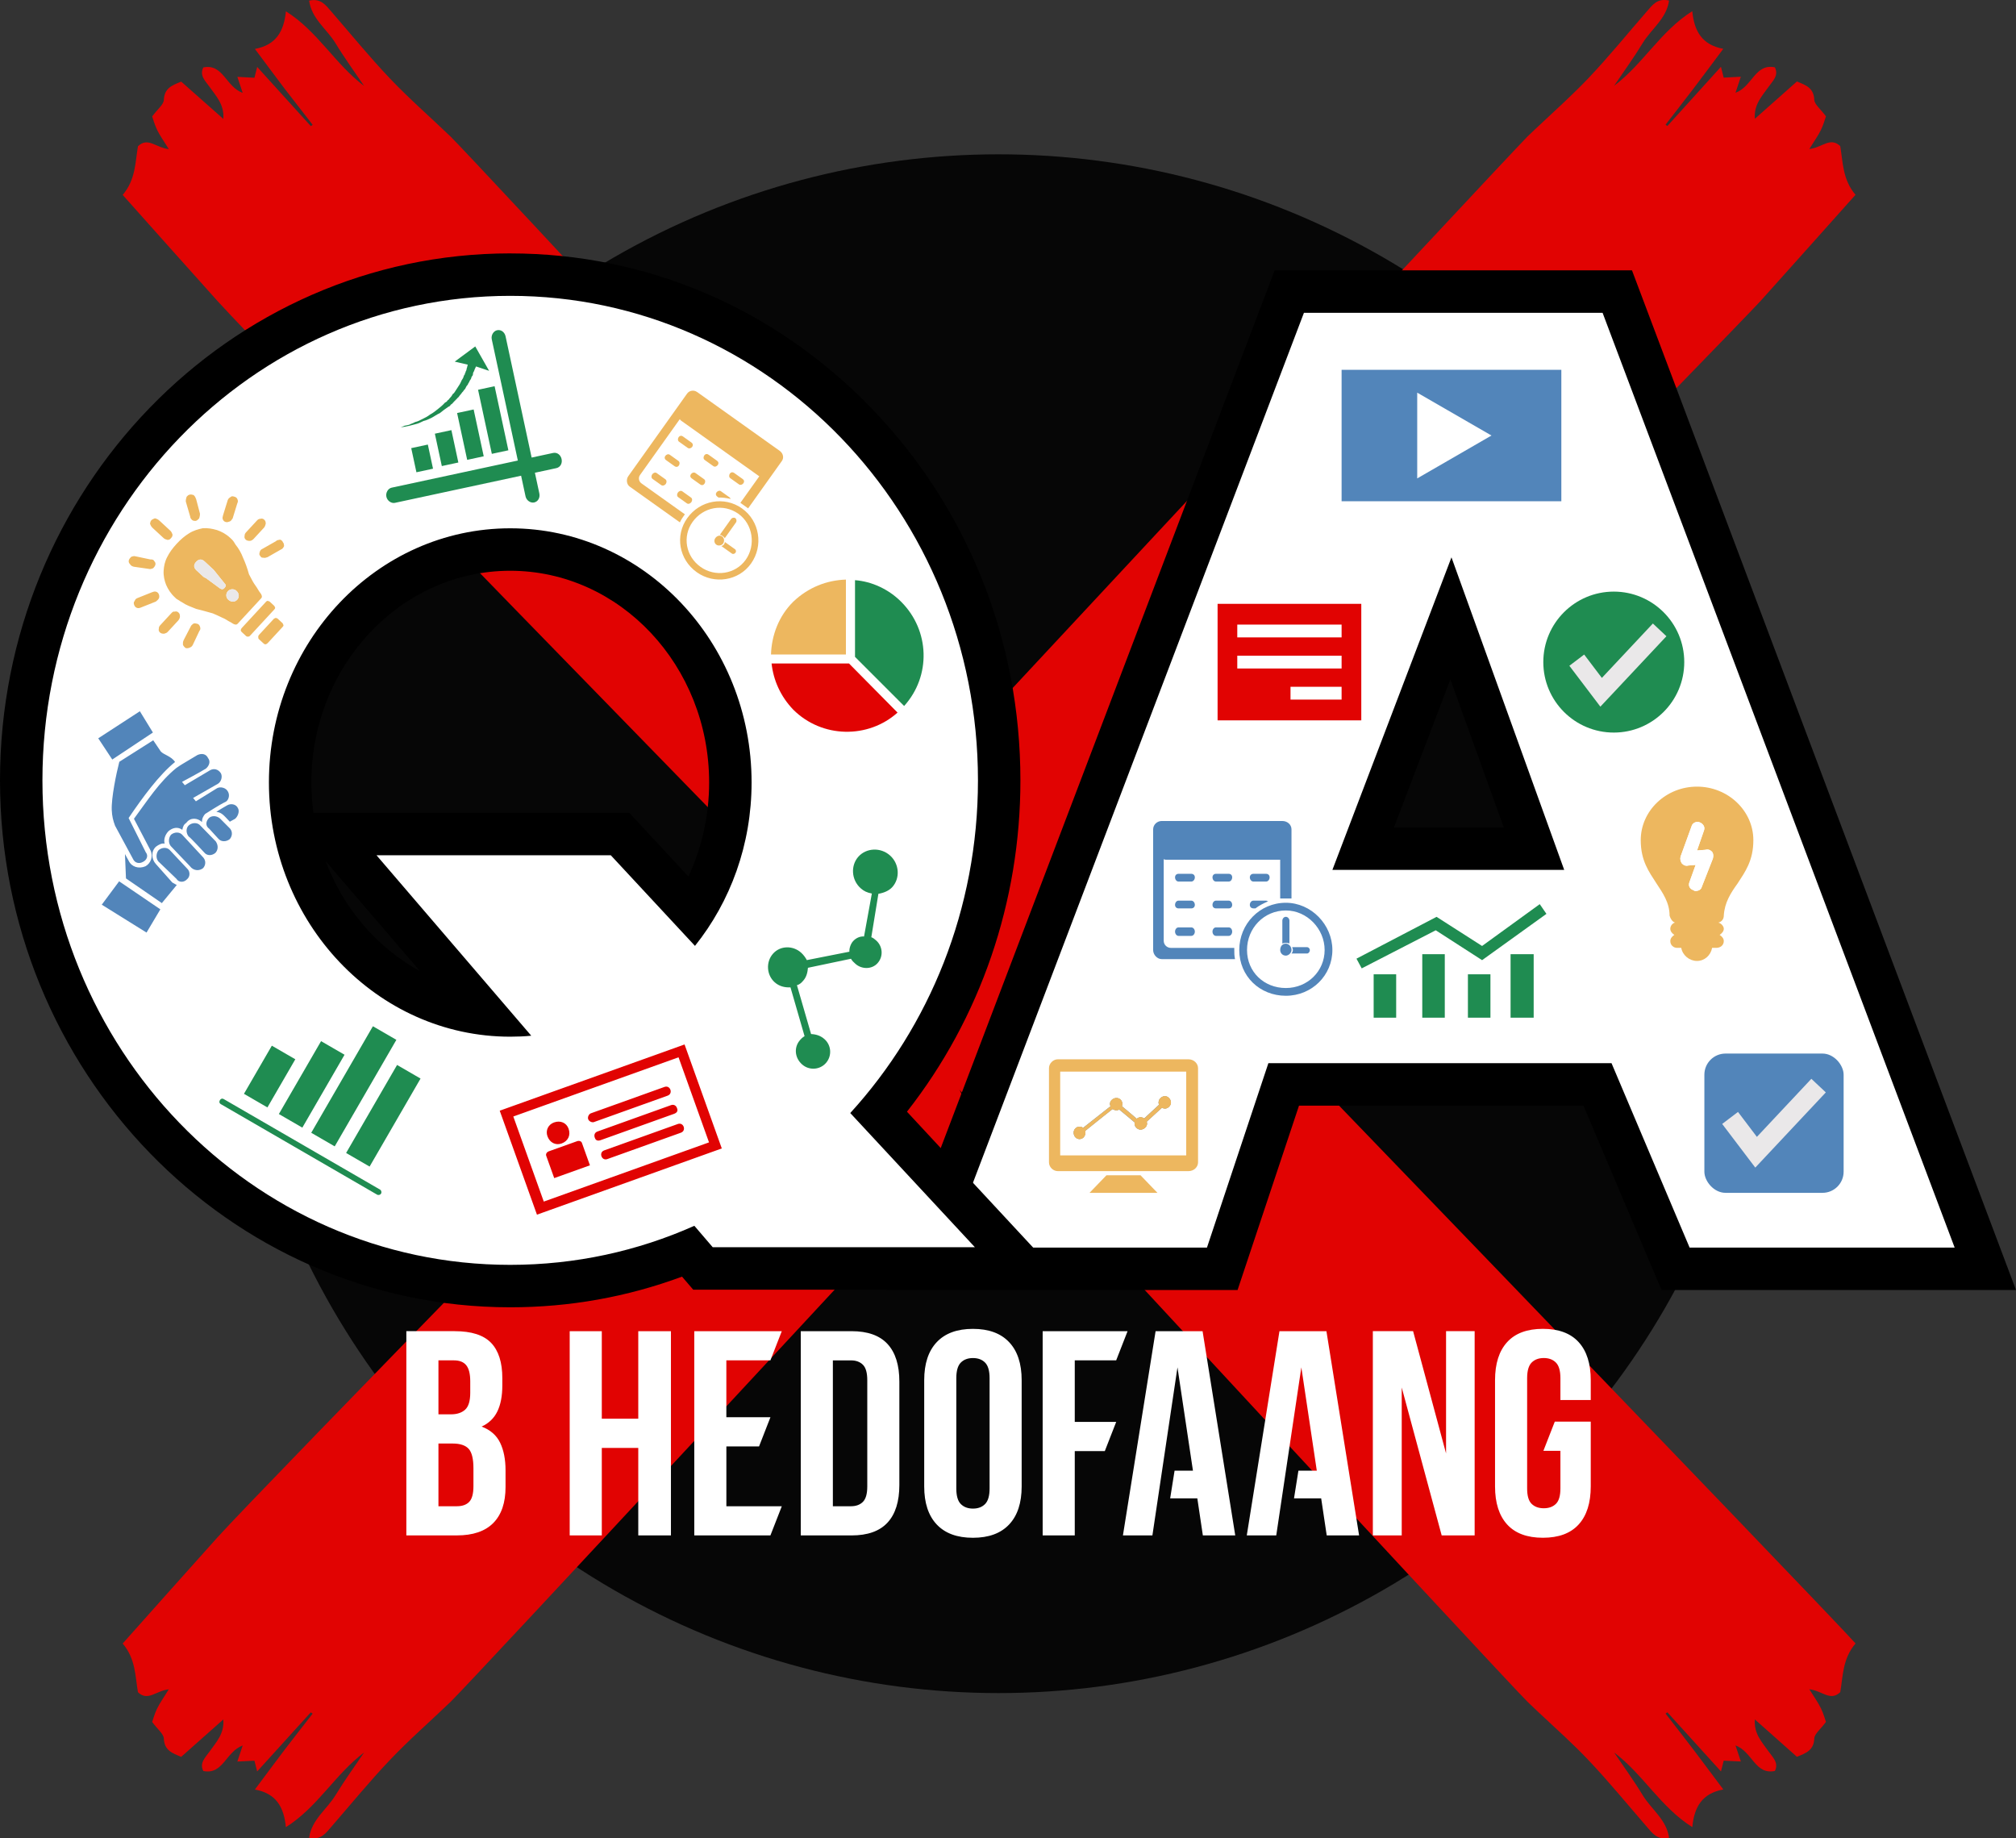
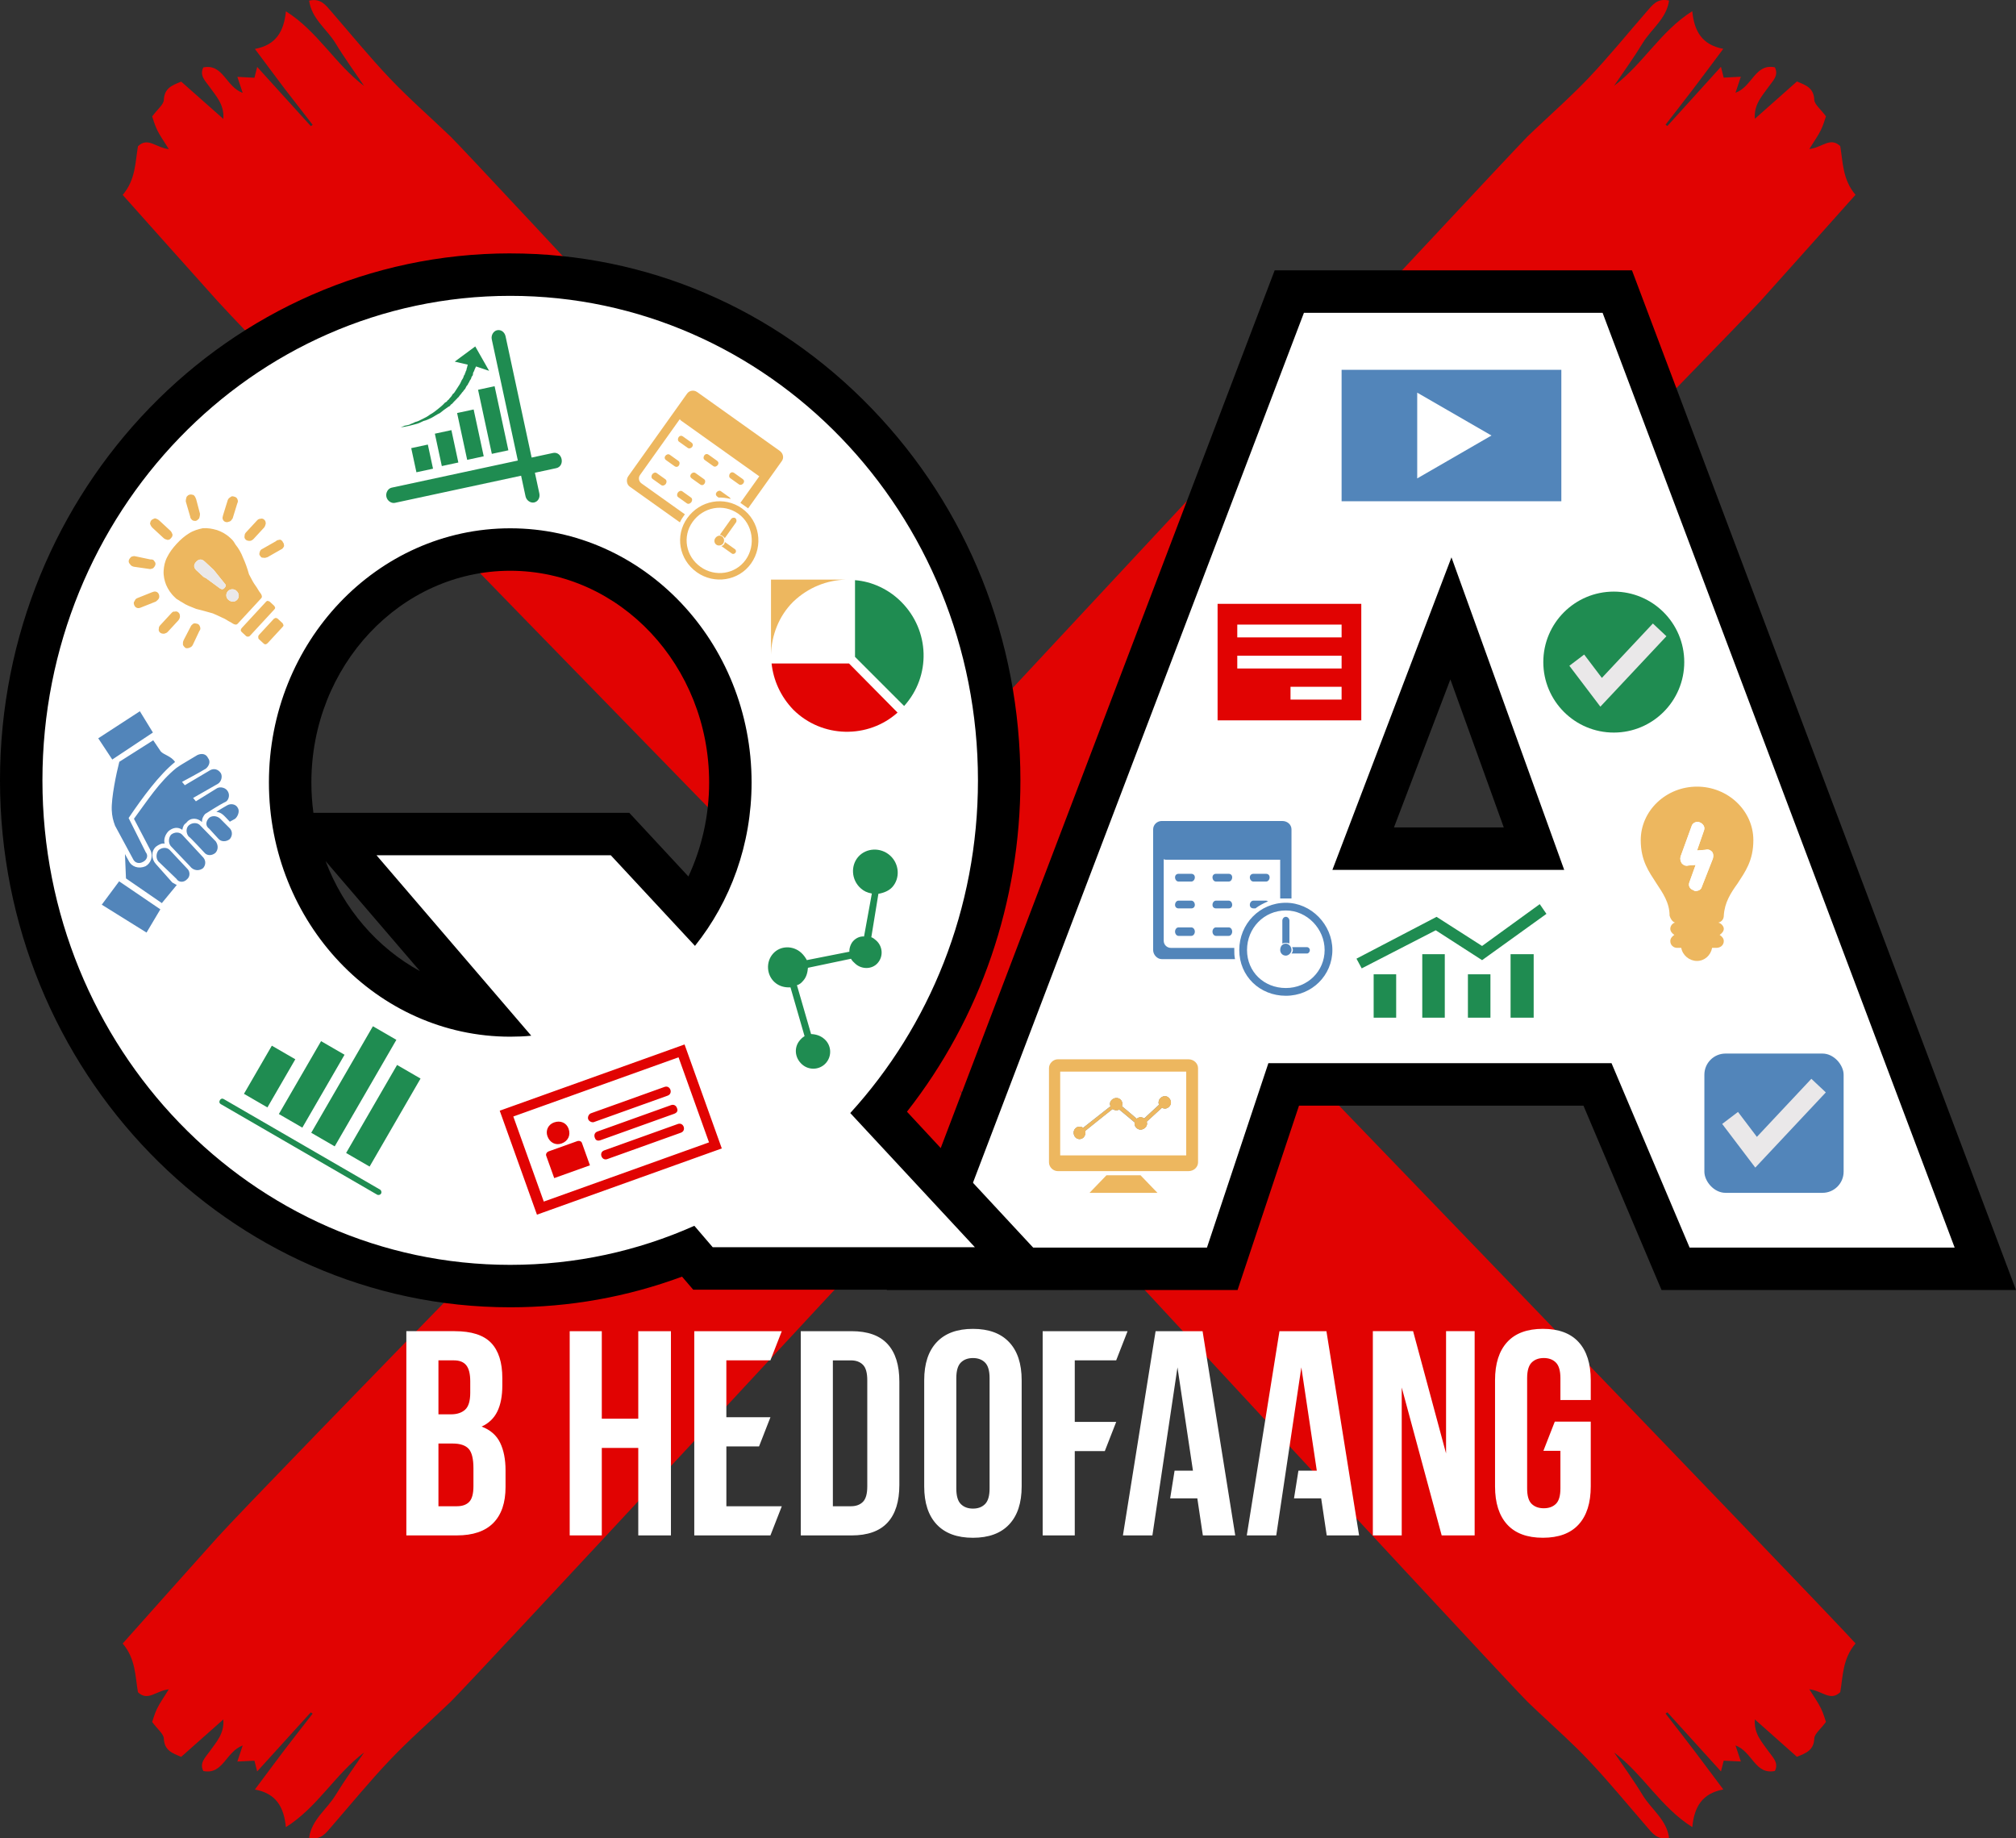
<svg xmlns="http://www.w3.org/2000/svg" viewBox="0 0 889.92 811.42">
  <rect x="0" y="0" width="889.92" height="811.42" fill="#333333" stroke="none" />
-   <circle cx="440.79" cy="407.7" r="339.59" fill="#060606" />
  <path fill="#e10302" d="M429.92 308.49c-39.05 41.92-70.14 75.33-80.13 86.04-7.08-7.26-234.3-240-253.79-261.68-13.94-15.52-27.82-31.1-41.84-46.82 5.76-6.74 5.53-14.48 6.74-21.48 4.41-4.23 7.95.69 13.62 1.27-2.25-3.66-3.92-5.93-5.15-8.47-1.15-2.36-1.84-4.98-2.19-5.96 2.42-3.28 5.07-5.24 5.15-7.31.23-5.3 3.8-6.45 7.66-8.06 6.08 5.38 12.06 10.68 18.6 16.47.49-6.31-3.2-10.05-6.08-14.14-1.84-2.62-4.55-4.95-2.76-8.58 8.75-1.81 9.93 8.55 17.39 11.23-.95-2.79-1.53-4.55-2.36-7.08 2.51.14 4.87.26 7.54.4.23-.92.58-2.22 1.21-4.78 8.29 9.16 15.98 17.62 23.67 26.12.26-.2.55-.4.81-.58-4.12-5.3-8.26-10.6-12.35-15.92-4.23-5.59-8.41-11.23-13.13-17.56 9.42-1.76 12.81-7.83 13.68-16.61 13.97 8.75 21.74 23.35 34.52 32.94-4.23-6.28-8.7-12.38-12.61-18.83-3.8-6.25-10.54-10.77-11.66-18.8 5.15-1.24 7.37 2.04 9.85 4.87 8.58 9.88 16.87 20.07 25.89 29.54 8.47 8.9 17.77 16.99 26.63 25.51 8.96 8.61 206.43 221.69 231.1 248.29Zm.52 193.9c-22.2 23.93-222.58 240.15-231.62 248.84-8.87 8.52-18.17 16.61-26.63 25.51-9.01 9.47-17.31 19.64-25.89 29.51-2.48 2.85-4.69 6.13-9.85 4.9 1.12-8.03 7.86-12.55 11.66-18.8 3.92-6.45 8.38-12.58 12.61-18.83-12.78 9.59-20.56 24.19-34.52 32.94-.86-8.81-4.26-14.89-13.68-16.61 4.72-6.33 8.9-11.98 13.13-17.56 4.09-5.36 8.24-10.63 12.35-15.92-.26-.2-.55-.37-.81-.58-7.69 8.49-15.38 16.96-23.67 26.09-.63-2.53-.98-3.83-1.21-4.75-2.68.14-5.04.26-7.54.37.83-2.51 1.41-4.26 2.36-7.08-7.46 2.71-8.64 13.07-17.39 11.26-1.79-3.63.92-5.96 2.76-8.58 2.88-4.09 6.57-7.83 6.08-14.17-6.54 5.79-12.53 11.11-18.6 16.5-3.86-1.61-7.43-2.76-7.66-8.09-.09-2.04-2.74-4.03-5.15-7.31.35-.95 1.04-3.57 2.19-5.93 1.24-2.53 2.91-4.84 5.15-8.47-5.67.58-9.21 5.5-13.62 1.27-1.21-7-.98-14.74-6.74-21.48 14.02-15.72 27.9-31.33 41.84-46.85 18.72-20.79 231.48-238.33 254.86-262.2 14.87 6.8 67.49 27.65 79.59 86.04Z" />
  <path fill="#e10302" d="M819.08 725.4c-5.76 6.74-5.53 14.48-6.74 21.48-4.43 4.23-7.98-.69-13.65-1.27 2.27 3.63 3.94 5.93 5.15 8.47 1.15 2.36 1.84 4.98 2.19 5.93-2.42 3.28-5.07 5.27-5.15 7.31-.23 5.33-3.77 6.48-7.66 8.09-6.08-5.38-12.06-10.71-18.57-16.5-.52 6.33 3.2 10.08 6.08 14.17 1.84 2.62 4.55 4.95 2.76 8.58-8.78 1.81-9.93-8.55-17.39-11.26.92 2.82 1.53 4.58 2.36 7.08-2.53-.12-4.87-.23-7.57-.37-.23.92-.55 2.22-1.21 4.75-8.26-9.13-15.95-17.59-23.64-26.09-.29.2-.55.37-.81.58 4.12 5.3 8.26 10.57 12.32 15.92 4.26 5.59 8.41 11.23 13.16 17.56-9.42 1.73-12.84 7.8-13.68 16.61-13.97-8.75-21.74-23.35-34.52-32.94 4.23 6.25 8.7 12.38 12.61 18.83 3.77 6.25 10.54 10.77 11.66 18.8-5.18 1.24-7.4-2.04-9.88-4.9-8.58-9.88-16.84-20.04-25.86-29.51-3.28-3.46-6.68-6.77-10.14-10.02v-.03l-.09-.06c-5.47-5.15-11.03-10.19-16.44-15.4C664.84 742 352.91 404.7 352.91 404.7S667.81 66.48 674.37 60.17c1.84-1.79 3.74-3.54 5.61-5.3 7.11-6.65 14.34-13.19 21.05-20.21 9.01-9.47 17.28-19.67 25.86-29.54 2.48-2.82 4.69-6.1 9.88-4.87-1.12 8.03-7.89 12.55-11.66 18.8-3.92 6.45-8.38 12.55-12.61 18.83 12.78-9.59 20.56-24.19 34.52-32.94.84 8.78 4.26 14.86 13.68 16.61-4.75 6.33-8.9 11.98-13.16 17.56-4.06 5.33-8.21 10.62-12.32 15.92.26.17.52.37.81.58 7.69-8.49 15.38-16.96 23.64-26.12.66 2.56.98 3.86 1.21 4.78 2.71-.14 5.04-.26 7.57-.4-.83 2.53-1.44 4.29-2.36 7.08 7.46-2.68 8.61-13.04 17.39-11.23 1.79 3.63-.92 5.96-2.76 8.58-2.88 4.09-6.59 7.83-6.08 14.14 6.51-5.79 12.5-11.09 18.57-16.47 3.89 1.61 7.43 2.76 7.66 8.06.09 2.07 2.74 4.03 5.15 7.31-.35.98-1.04 3.6-2.19 5.96-1.21 2.53-2.88 4.81-5.15 8.47 5.67-.58 9.21-5.5 13.65-1.27 1.21 7 .98 14.74 6.74 21.48-14.05 15.72-27.9 31.3-41.87 46.82-7.8 8.7-265.37 273-265.37 273s293.19 303.84 307.24 319.56Z" />
  <path fill="#fff" d="M200.75 587.55c7.38 0 12.73 1.72 16.03 5.15 3.3 3.44 4.96 8.63 4.96 15.58v3.22q0 6.96-2.19 11.46c-1.46 3.01-3.78 5.24-6.95 6.7 3.86 1.46 6.59 3.84 8.18 7.15 1.59 3.3 2.38 7.36 2.38 12.17v7.34c0 6.95-1.8 12.25-5.41 15.9s-8.97 5.47-16.1 5.47h-22.28v-90.15h21.38Zm-7.21 12.88v23.82h5.54c2.66 0 4.74-.69 6.25-2.06q2.25-2.055 2.25-7.47v-5.02q0-4.89-1.74-7.08c-1.16-1.46-2.98-2.19-5.47-2.19zm0 36.7v27.69h8.11c2.4 0 4.23-.64 5.47-1.93s1.87-3.6 1.87-6.95v-7.85c0-4.21-.71-7.08-2.12-8.63-1.42-1.54-3.76-2.32-7.02-2.32h-6.31Zm72.11 40.57h-14.17v-90.15h14.17v38.63h16.1v-38.63h14.42v90.15h-14.42v-38.63h-16.1zm54.99-52.16h19.45l-5.03 12.88h-14.42v26.4h24.47l-5.03 12.88h-33.61v-90.15h38.63l-5.03 12.88h-19.44v25.11Zm32.84-37.99h22.41q10.695 0 15.9 5.67c3.48 3.78 5.21 9.32 5.21 16.61v45.59c0 7.3-1.74 12.84-5.21 16.61q-5.22 5.67-15.9 5.67h-22.41zm14.17 12.88v64.39h7.98c2.23 0 3.99-.64 5.28-1.93s1.93-3.56 1.93-6.82v-46.88c0-3.26-.64-5.54-1.93-6.82-1.29-1.29-3.05-1.93-5.28-1.93h-7.98Zm40.32 8.76c0-7.3 1.85-12.9 5.54-16.8 3.69-3.91 9.01-5.86 15.97-5.86s12.28 1.95 15.97 5.86 5.54 9.51 5.54 16.8v46.88c0 7.3-1.85 12.9-5.54 16.81s-9.01 5.86-15.97 5.86-12.28-1.95-15.97-5.86-5.54-9.51-5.54-16.81zm14.17 47.78c0 3.26.66 5.56 2 6.89 1.33 1.33 3.11 2 5.35 2s4.01-.66 5.34-2c1.33-1.33 2-3.63 2-6.89v-48.68c0-3.26-.67-5.56-2-6.89s-3.11-1.99-5.34-1.99-4.02.66-5.35 1.99-2 3.63-2 6.89zm52.29-29.37h18.29l-5.03 12.88h-13.26v37.22h-14.17v-90.15h37.48l-5.03 12.88h-18.28zm56.42-40.05h-20.74l-14.42 90.15h13.01l11.07-74.18 6.83 45.59h-8.11l-1.95 12.23h11.99l2.44 16.36h14.3zm54.67 0h-20.73l-14.43 90.15h13.01l11.08-74.18 6.82 45.59h-8.11l-1.95 12.23h11.99l2.45 16.36h14.29zm33.24 24.86v65.29h-12.75v-90.15h17.77l14.55 53.96v-53.96h12.62v90.15H636.4zm67.57 15.06h15.87v28.59c0 7.3-1.78 12.9-5.34 16.81s-8.82 5.86-15.78 5.86-12.21-1.95-15.78-5.86c-3.56-3.91-5.35-9.51-5.35-16.81v-46.88c0-7.3 1.78-12.9 5.35-16.8 3.56-3.91 8.82-5.86 15.78-5.86s12.21 1.95 15.78 5.86q5.34 5.865 5.34 16.8v8.76h-13.39v-9.66c0-3.26-.67-5.56-2-6.89s-3.11-1.99-5.34-1.99-4.02.66-5.35 1.99-2 3.63-2 6.89v48.68c0 3.26.66 5.54 2 6.82 1.33 1.29 3.11 1.93 5.35 1.93s4.01-.64 5.34-1.93 2-3.56 2-6.82v-16.61h-7.51zm53.31-67.45-34.47-81.39H566.66l-27.11 81.39H405.02L569.14 128.7h144.79L876.4 560.02H739.66Zm-62.5-185.45-36.67-101.63-38.73 101.63h75.39Z" />
  <path d="m707.43 138.07 155.41 412.58h-117l-34.47-81.39H559.9l-27.11 81.39H418.6l156.99-412.58h131.85M588.16 383.94h102.32L640.72 246zm132.23-264.61H562.67l-4.59 12.07-156.99 412.58-9.66 25.4H546.3l4.27-12.81L573.42 488h125.56l29.63 69.96 4.84 11.43h156.48l-9.54-25.34-155.41-412.58-4.57-12.13ZM615.34 365.2l24.9-65.33 23.57 65.33z" />
  <path fill="#fff" d="M225.24 567.65c-119.03 0-215.87-100.12-215.87-223.2s96.84-223.24 215.87-223.24 215.83 100.15 215.83 223.24c0 54.24-18.8 105.98-53.12 146.64l63.89 68.78H310.32l-6.45-7.52c-24.99 10.15-51.4 15.3-78.63 15.3m0-325.1c-53.57 0-97.16 46.12-97.16 102.81 0 52.66 37.57 96.19 85.83 102.15l-68.08-79.37h127.88l32.13 34.59c10.74-16.85 16.56-36.85 16.56-57.37 0-56.69-43.59-102.81-97.16-102.81" />
  <path d="M225.24 130.58c114.03 0 206.46 95.75 206.46 213.87 0 56.84-21.42 108.51-56.37 146.82l55.02 59.23H314.62l-8.11-9.46c-24.95 11.12-52.4 17.24-81.28 17.24-114.03 0-206.5-95.75-206.5-213.83s92.48-213.87 206.51-213.87m0 326.99c3.15 0 6.21-.13 9.27-.43l-68.3-79.64h103.42l37.15 39.99c15.6-19.48 24.99-44.64 24.99-72.14 0-61.93-47.7-112.17-106.53-112.17s-106.53 50.25-106.53 112.17 47.7 112.22 106.53 112.22m0-345.73C101.04 111.84 0 216.19 0 344.45s101.04 232.56 225.24 232.56c26.16 0 51.6-4.55 75.83-13.53l4.93 5.75h167.32l-29.24-31.48-43.72-47.07c32.41-41.31 50.08-92.59 50.08-146.23 0-62.01-23.34-120.34-65.73-164.24-42.56-44.09-99.19-68.36-159.47-68.36Zm-86.89 246.93c-.59-4.38-.9-8.86-.9-13.41 0-51.52 39.38-93.44 87.79-93.44s87.79 41.92 87.79 93.44c0 14.5-3.18 28.71-9.15 41.5l-20.53-22.11-5.56-5.98H138.34Zm47.03 69.86c-18.82-10.26-33.73-27.53-41.66-48.57l8.26 9.63z" />
  <path fill="#5285ba" d="M592.22 163.23h97v58.01h-97z" />
  <path fill="#fff" d="m658.38 192.23-32.78-18.92v37.85z" />
  <rect width="61.47" height="61.47" x="752.36" y="465.02" fill="#5285ba" rx="9.33" ry="9.33" />
  <path fill="#e10302" d="M537.48 266.52h63.43v51.43h-63.43z" />
  <path fill="#fff" d="M546.17 275.68h46.05v5.65h-46.05zm0 13.73h46.05v5.65h-46.05zm23.5 13.72h22.55v5.65h-22.55z" />
  <circle cx="712.37" cy="292.23" r="31.11" fill="#1f8c51" />
  <path fill="#eae8e9" d="m706.45 311.91-13.69-18.05 6.54-4.96 7.81 10.31 22.52-24.01 5.98 5.62zm68.38 203.44-14.61-19.27 6.98-5.3 8.34 11.01 24.04-25.63 6.39 6z" />
  <path fill="#e10302" fill-rule="evenodd" d="m299.53 466.67 13.45 37.55-72.94 26.13-13.45-37.55zm-76.69 22.76 77.09-27.62 2.25-.81.81 2.25 14.94 41.72.69 1.92-2.25.81-77.09 27.62-2.25.81-.69-1.92-14.94-41.72-.81-2.25zm25.05 15.28c2.87-1.03 4.13-3.64 3.09-6.54-.92-2.56-3.55-3.78-6.42-2.75-2.56.92-3.82 3.53-2.9 6.09 1.04 2.89 3.67 4.11 6.23 3.2m-6.8 5.35 3.56 9.93 15.77-5.65-3.56-9.93c-.23-.64-1.13-1.07-2.1-.72-9.27 3.32-3.18 1.14-12.49 4.47-.97.35-1.4 1.25-1.17 1.89Zm24.42.29c.35.97 1.3 1.7 2.58 1.24l32.45-11.63c1.33-.48 1.6-1.64 1.26-2.62-.35-.97-1.3-1.7-2.63-1.22l-32.45 11.63c-1.28.46-1.56 1.62-1.21 2.6m-2.87-8.01c.34.95 1.18 1.37 2.46.91l32.45-11.63c1.33-.48 1.72-1.33 1.38-2.28l-.12-.33c-.35-.97-1.3-1.7-2.63-1.22l-32.45 11.63c-1.28.46-1.55 1.63-1.21 2.6l.12.33Zm-.41-7.1 32.45-11.63c1.33-.48 1.6-1.67 1.25-2.64-.34-.95-1.3-1.7-2.63-1.22l-32.45 11.63c-.92.33-1.55 1.65-1.21 2.6.35.97 1.67 1.6 2.59 1.27Z" />
  <path fill="#5285ba" fill-rule="evenodd" d="M567.6 401.86c-9.63 0-17.13 7.79-17.13 17.45s7.5 16.78 17.13 16.78 17.13-7.45 17.13-16.78-7.74-17.45-17.13-17.45m0-3.4c-11.52 0-20.55 9.33-20.55 20.85s9.03 20.2 20.55 20.2 20.55-9.01 20.55-20.2-9.33-20.85-20.55-20.85m-14.3-12.78c-.94 0-1.59.65-1.59 1.56s.65 1.86 1.59 1.86h5.58c.94 0 1.56-.92 1.56-1.86s-.62-1.56-1.56-1.56zm-16.53 0c-.94 0-1.54.65-1.54 1.56s.6 1.86 1.54 1.86h5.61c.94 0 1.54-.92 1.54-1.86s-.6-1.56-1.54-1.56zm-16.53 0c-.92 0-1.54.65-1.54 1.56s.62 1.86 1.54 1.86h5.61c.94 0 1.59-.92 1.59-1.86s-.65-1.56-1.59-1.56zm33.06 11.84c-.94 0-1.59.94-1.59 1.86s.65 1.56 1.59 1.56h.89c1.59-1.24 3.43-2.18 5.63-3.13-.32 0-.62-.3-.94-.3h-5.58Zm-16.53 0c-.94 0-1.54.94-1.54 1.86s.6 1.56 1.54 1.56h5.61c.94 0 1.54-.62 1.54-1.56s-.6-1.86-1.54-1.86zm-16.53 0c-.92 0-1.54.94-1.54 1.86s.62 1.56 1.54 1.56h5.61c.94 0 1.59-.62 1.59-1.56s-.65-1.86-1.59-1.86zm0 11.81c-.92 0-1.54.94-1.54 1.86s.62 1.89 1.54 1.89h5.61c.94 0 1.59-.94 1.59-1.89s-.65-1.86-1.59-1.86zm16.53 0c-.94 0-1.54.94-1.54 1.86s.6 1.89 1.54 1.89h5.61c.94 0 1.54-.94 1.54-1.89s-.6-1.86-1.54-1.86zm33.66 8.71h6.55c.6 0 1.22.62 1.22 1.27 0 .92-.62 1.54-1.22 1.54h-6.88c.32-.3.62-.92.62-1.54s-.3-.94-.3-1.27Zm-2.83-13.38c-.92 0-1.54.94-1.54 1.56v10.27c.62-.32.94-.32 1.54-.32.65 0 1.24 0 1.59.32v-10.27c0-.62-.65-1.56-1.59-1.56m0 11.84c-1.54 0-2.48 1.24-2.48 2.81 0 1.24.94 2.48 2.48 2.48 1.24 0 2.51-1.24 2.51-2.48 0-1.56-1.27-2.81-2.51-2.81m-54.81-54.13h53.27c2.18 0 4.04 1.54 4.04 3.72v30.48h-4.99v-17.1h-50.14c-.35 0-.94 0-1.27-.3v36.07c0 1.86 1.56 3.13 3.1 3.13h28.05v.94c0 1.24 0 2.48.32 4.02h-32.39c-1.89 0-3.75-1.86-3.75-4.02v-53.22c0-2.19 1.86-3.72 3.75-3.72Z" />
  <path fill="#edb75f" fill-rule="evenodd" d="M325.95 226.78c-6.6-4.7-15.53-3.02-20.24 3.6-4.55 6.39-3.05 15.15 3.55 19.84 6.43 4.58 15.36 3.25 19.91-3.14s3.21-15.73-3.22-20.3m1.66-2.33c-7.89-5.62-18.63-3.63-24.25 4.26-5.46 7.67-3.67 18.24 4.22 23.86 7.68 5.47 18.47 3.85 23.93-3.81 5.62-7.89 3.78-18.83-3.91-24.3Zm-3.56-15.73c-.65-.46-1.4-.33-1.85.3s-.47 1.59.18 2.05l3.82 2.72c.65.46 1.52.13 1.98-.51s.34-1.37-.31-1.83l-3.82-2.72Zm-11.32-8.06c-.65-.46-1.37-.31-1.82.32s-.5 1.57.15 2.03l3.84 2.74c.65.46 1.5.12 1.96-.53s.35-1.36-.29-1.82zm-11.32-8.06c-.63-.45-1.37-.31-1.82.32s-.48 1.58.15 2.03l3.84 2.74c.65.46 1.54.15 2-.5s.32-1.39-.33-1.85zm16.87 24.23c-.65-.46-1.55-.13-2 .5-.46.65-.32 1.39.32 1.85l.61.44c1.69-.08 3.41.18 5.39.61-.22-.16-.28-.51-.5-.66l-3.82-2.72Zm-11.32-8.06c-.65-.46-1.51-.11-1.96.52s-.36 1.36.29 1.82l3.84 2.74c.65.46 1.36.33 1.82-.32s.5-1.57-.15-2.03l-3.84-2.74Zm-11.32-8.06c-.63-.45-1.51-.11-1.96.52s-.34 1.37.29 1.82l3.84 2.74c.65.46 1.39.35 1.85-.3.45-.63.47-1.59-.18-2.05l-3.84-2.74Zm-5.76 8.09c-.63-.45-1.51-.1-1.96.53-.46.64-.49 1.59.13 2.04l3.84 2.74c.65.46 1.55.13 2.01-.52s.47-1.59-.18-2.05zm11.32 8.06c-.65-.46-1.51-.1-1.96.53-.46.64-.51 1.58.13 2.04l3.84 2.74c.65.46 1.51.1 1.97-.54s.5-1.57-.15-2.03l-3.84-2.74Zm18.8 22.38 4.49 3.2c.41.29.53 1.02.22 1.46-.45.63-1.18.75-1.58.46l-4.71-3.35c.37-.05.87-.33 1.18-.75.31-.44.26-.79.41-1.01Zm4.59-10.54c-.63-.45-1.51-.1-1.82.32l-5.01 7.04c.58.08.8.24 1.21.53.44.31.85.61.93 1l5.01-7.04c.3-.43.32-1.39-.32-1.85m-5.77 8.11c-1.05-.75-2.31-.36-3.07.71-.6.85-.56 2.16.49 2.91.85.61 2.32.37 2.93-.48.76-1.07.5-2.54-.35-3.14M307.69 173l36.48 25.98c1.5 1.07 2.02 3.03.95 4.52l-14.87 20.87c-.63-.45-1.27-.91-1.72-1.22-.63-.45-1.05-.75-1.7-1.21l8.34-11.71-34.34-24.45c-.24-.17-.65-.46-.72-.82l-17.59 24.7c-.91 1.27-.45 2.9.6 3.66L302.33 227c-.15.2-.3.43-.46.65-.6.85-1.21 1.7-1.74 2.91l-22.18-15.8c-1.29-.92-1.66-3.1-.61-4.58l25.96-36.45c1.07-1.5 3.09-1.64 4.38-.72Z" />
  <path fill="#1f8c51" fill-rule="evenodd" d="m201.78 182.3 7.3-1.57 4.45 20.67-7.3 1.57zm-9.82 9.12 7.3-1.57 3.07 14.29-7.3 1.57zm-10.43 6.38 7.33-1.58 2.29 10.65-7.33 1.58zm-8.66 17.45 55.72-11.98-11.51-53.51c-.39-1.82.78-3.67 2.34-4 1.79-.39 3.36.87 3.75 2.69l11.51 53.51 9.44-2.03c1.84-.4 3.39.87 3.78 2.69s-.49 3.61-2.34 4.01l-9.44 2.03 1.96 9.12c.39 1.82-.52 3.61-2.31 4-1.55.33-3.39-.87-3.78-2.69l-1.96-9.12-55.72 11.98c-1.53.33-3.36-.88-3.75-2.7s.78-3.67 2.31-4m37.24-53.52 5.8 1.95-6.12-10.77-9.06 6.7 5.72 1.34q.06.29-.18.67c.06.29-.19.67-.34 1.34.07.32-.18.67-.18.67-.25.36-.19.67-.41 1.05 0 0-.25.36-.18.68-.32.07-.25.36-.48.74-.16.67-.39 1.02-.89 1.76-.22.38-.41 1.05-.88 1.79-.25.38-.73 1.12-.95 1.47-.5.74-.95 1.5-1.2 1.86s-.47.74-.79.81c-.25.36-.48.74-.7 1.11-.23.35-.79.8-1.27 1.54-.32.07-.54.42-.79.8l-.83.51c-1.02 1.16-2.13 2.03-3.21 2.9-1.11.87-2.19 1.74-3.33 2.31-1.08.87-2.23 1.44-3.38 1.99-1.14.58-2 1.07-3.22 1.33-.85.51-1.77.71-2.63 1.2-.9.19-1.5.32-2.13.46-1.15.58-1.73.7-1.73.7s2.78-.29 6.99-1.5c.92-.2 2.07-.77 3.22-1.33 1.21-.26 2.36-.84 3.53-1.39 1.14-.58 2.25-1.45 3.69-2.09 1.08-.87 2.16-1.74 3.56-2.67l.86-.49c.25-.38.48-.74.77-.8.56-.45 1.02-1.18 1.58-1.61.22-.38.54-.45.78-.83.23-.35.52-.42.79-.8.45-.73 1-1.15 1.47-1.92.57-.43.73-1.1 1.3-1.52.45-.76.61-1.43 1.17-1.85.16-.67.72-1.12.88-1.79.25-.36.5-.74.5-.74.23-.38.16-.67.39-1.05q.23-.35.51-.72c-.07-.32.16-.69.09-.98.22-.38.48-.74.66-1.44.23-.35.41-1.03.66-1.41Zm.92 10.31 7.3-1.57 6.08 28.28-7.3 1.57zm142.13 287.01c.51-.58.99-1.11 2-1.71l-6.22-21.54c-2.62.13-5.03-.51-6.98-2.25-3.61-3.22-3.95-9.01-.71-12.64 3.2-3.59 8.75-3.66 12.37-.44 1.11.99 2 2.26 2.54 3.3l18.78-3.71c-.09-1.59.62-3.5 1.6-4.61 1.22-1.37 3.01-2.26 4.87-2.11l3.45-18.96c-2.15-.4-3.53-1.08-4.91-2.3-4.19-3.73-4.51-10.07-1.03-13.97 3.44-3.86 9.77-4.26 13.96-.53 4.17 3.72 4.49 10.05 1.05 13.91-1.5 1.69-3.84 2.62-6.18 3.01l-3.13 19.17c.79.23 1.63.98 2.19 1.47 2.77 2.47 3.3 6.92.57 9.98-2.49 2.79-6.97 2.78-9.74.31-.84-.75-1.4-1.24-2-2.26l-18.99 3.99c-.15 1.86-.59 4.01-2.05 5.65-.79.89-1.5 1.68-2.81 2.03l6.24 21.56c2.36.12 4.27.78 5.94 2.27 3.06 2.73 3.35 7.44.59 10.55-2.73 3.06-7.45 3.31-10.51.58-3.35-2.98-3.62-7.68-.89-10.74Z" />
  <path fill="#1f8c51" d="m399.11 311.61-21.68-21.68v-33.85c7.38.55 14.81 3.96 20.37 9.53 12.7 12.68 13.25 32.78 1.31 46" />
-   <path fill="#edb75f" d="M373.42 255.82c-8.44.25-16.66 3.44-23.29 9.79-6.37 6.33-9.53 14.81-9.79 23.26h33.07v-33.05Z" />
+   <path fill="#edb75f" d="M373.42 255.82c-8.44.25-16.66 3.44-23.29 9.79-6.37 6.33-9.53 14.81-9.79 23.26v-33.05Z" />
  <path fill="#e10302" d="M350.13 313.19c12.7 12.7 33.11 12.95 46.07 1.33l-21.43-21.68H340.6c.8 7.4 3.96 14.53 9.53 20.35" />
  <path fill="#5285ba" d="M473.96 499.88c0-1.31 1.01-2.58 2.58-2.58.61 0 1.14.18 1.53.53l12.13-9.55v-.04c-.13-.31-.22-.66-.22-1.05 0-1.27 1.27-2.54 2.85-2.54s2.58 1.27 2.58 2.54c0 .39-.04.74-.18 1.05 2.02 1.66 4.82 4.03 6.57 5.56.48-.39 1.05-.66 1.66-.66.57 0 1.14.22 1.62.53 1.8-1.71 4.69-4.34 6.57-6.09a2 2 0 0 1-.22-.88c0-1.58 1.27-2.85 2.85-2.85 1.27 0 2.58 1.27 2.58 2.85 0 1.27-1.31 2.58-2.58 2.58-.48 0-.96-.13-1.36-.35l-6.75 6.18c.09.26.13.57.13.88 0 1.31-1.36 2.58-2.85 2.58-1.36 0-2.63-1.27-2.63-2.58 0-.18 0-.39.04-.57-2.1-1.8-5.04-4.25-6.83-5.69-.35.18-.79.31-1.23.31-.61 0-1.23-.22-1.66-.53-2.72 2.1-8.72 6.92-12.13 9.68.04.22.09.48.09.7 0 1.53-1.01 2.85-2.58 2.85s-2.58-1.31-2.58-2.85Z" />
  <path fill="#edb75f" d="M510.93 526.49h-29.98l7.47-7.75h15.05z" />
  <g fill="#edb75f">
    <path d="M524.64 467.55h-57.69c-2.06 0-3.9 1.84-3.9 3.9v41.61c0 2.06 1.84 3.85 3.9 3.85h57.69c2.37 0 4.21-1.8 4.21-3.85v-41.61c0-2.06-1.84-3.9-4.21-3.9m-1.01 42.4H468v-36.97h55.63z" />
    <path d="M516.89 486.7c0 1.27-1.31 2.58-2.58 2.58-.48 0-.96-.13-1.36-.35l-6.75 6.18c.09.26.13.57.13.88 0 1.31-1.36 2.58-2.85 2.58-1.36 0-2.63-1.27-2.63-2.58 0-.18 0-.39.04-.57-2.1-1.8-5.04-4.25-6.83-5.69-.35.18-.79.31-1.23.31-.61 0-1.23-.22-1.66-.53-2.72 2.1-8.72 6.92-12.13 9.68.04.22.09.48.09.7 0 1.53-1.01 2.85-2.58 2.85s-2.58-1.31-2.58-2.85c0-1.31 1.01-2.58 2.58-2.58.61 0 1.14.18 1.53.53l12.13-9.55v-.04c-.13-.31-.22-.66-.22-1.05 0-1.27 1.27-2.54 2.85-2.54s2.58 1.27 2.58 2.54c0 .39-.04.74-.18 1.05 2.02 1.66 4.82 4.03 6.57 5.56.48-.39 1.05-.66 1.66-.66.57 0 1.14.22 1.62.53 1.8-1.71 4.69-4.34 6.57-6.09a2 2 0 0 1-.22-.88c0-1.58 1.27-2.85 2.85-2.85 1.27 0 2.58 1.27 2.58 2.85Z" />
    <path d="M495.43 487.18c0 .39-.04.74-.18 1.05-.22.66-.61 1.18-1.18 1.49-.35.18-.79.31-1.23.31-.61 0-1.23-.22-1.66-.53-.44-.31-.74-.74-.96-1.23v-.04c-.13-.31-.22-.66-.22-1.05 0-1.27 1.27-2.54 2.85-2.54s2.58 1.27 2.58 2.54m10.9 8.8c0 1.31-1.36 2.58-2.85 2.58-1.36 0-2.63-1.27-2.63-2.58 0-.18 0-.39.04-.57.13-.61.48-1.18.92-1.62.48-.39 1.05-.66 1.66-.66.57 0 1.14.22 1.62.53.48.35.88.88 1.1 1.45.09.26.13.57.13.88Zm10.56-9.28c0 1.27-1.31 2.58-2.58 2.58-.48 0-.96-.13-1.36-.35-.57-.31-1.05-.79-1.27-1.36a2 2 0 0 1-.22-.88c0-1.58 1.27-2.85 2.85-2.85 1.27 0 2.58 1.27 2.58 2.85Zm-37.76 13.18c0 1.53-1.01 2.85-2.58 2.85s-2.58-1.31-2.58-2.85c0-1.31 1.01-2.58 2.58-2.58.61 0 1.14.18 1.53.53.48.31.79.79.96 1.36.04.22.09.48.09.7Z" />
  </g>
  <path fill="#1f8c51" d="M606.37 430.04h9.94v19.15h-9.94zm21.46 19.15h9.94v-28.04h-9.94zm20.15 0h9.94v-19.15h-9.94zm18.83 0h10.2v-28.04h-10.2zm-33.03-38.58 20.46 13.18 28.4-20.43-2.95-4.29-25.46 18.46-20.09-12.86-35.35 18.46 2.31 4.29 32.66-16.81ZM97.53 487.37c-.85-.49-.79-1.2-.47-1.76s.91-.96 1.76-.47l68.94 39.92c.58.34.79 1.2.47 1.76s-1.18.81-1.76.47zm55.26 21.53 10.36 6 22.49-38.85-10.36-6-2.73 4.71-19.76 34.13Zm-15.4-8.92 10.36 6 27.22-47.02-10.36-6zm-14.29-8.27 10.36 6 18.63-32.17-10.36-6zm-15.41-8.92 10.36 6 12.31-21.25-10.36-6z" />
  <g fill-rule="evenodd">
    <path fill="#edb75f" d="M95.61 233.92c-1.88-.57-3.96-.91-6.05-.79-2.06.46-4.1.99-6.14 2.29-1.83 1.11-3.63 2.64-5.44 4.6s-3.17 3.85-4.13 5.76c-1.14 2.14-1.49 4.2-1.62 6.11-.13 2.27.36 4.33 1.07 6.18.9 2.03 2.01 3.86 3.96 5.66l.64.6 1.27.76c.43.4 1.06.59 1.29.8 1.69 1.2 3.81 1.94 6.14 2.87 2.3.54 4.8 1.27 7.34 1.98 1.69.76 3.16 1.36 4.22 1.92 1.48.56 2.35 1.36 3.2 1.74.84.38 1.5.99 2.11 1.17.64.18 1.05.16 1.45-.27l10.38-11.23c.39-.42.38-.84.15-1.45-.21-.61-.87-1.22-1.32-2.03s-1.12-1.82-1.99-3.04c-.66-1-1.34-2.46-2.23-4.08-.74-2.66-1.63-5.12-2.56-7.15-.93-2.45-2.04-4.28-3.35-5.9-.45-.83-1.11-1.83-1.76-2.43l-.22-.21-.2-.18-.22-.21c-1.95-1.8-3.86-2.76-5.97-3.49Zm9.08 30.79c-.98 1.07-2.65 1.16-3.94-.03-1.08-1-1.13-2.68-.15-3.74s2.68-1.16 3.76-.16c1.29 1.19 1.35 2.84.33 3.94Zm-10.46-13.29 5.02 6.22c.64.6.44 1.24-.17 1.89s-1 .66-1.84.28l-6.42-4.71c-.65-.19-.86-.38-1.3-.78l-2.8-2.59c-1.29-1.19-1.33-2.47-.15-3.74 1.21-1.31 2.47-1.35 3.76-.16l3.89 3.6Zm-6.97 23.95c-.64-.18-1.27-.34-1.88-.13-.39.42-1.01.67-1.2 1.3l-3.08 5.95c-.4.85-.37 1.24-.35 2.07.24.64.67 1.04 1.11 1.44.63.17 1.06.15 1.64-.06.61-.24 1.24-.47 1.62-1.33l2.9-6.14c.39-.42.55-1.05.33-1.67-.21-.61-.47-1.21-1.08-1.41Zm-10.18-5.39c-.64-.2-1.05.24-1.64.88l-4.59 4.97c-.41.45-.79.85-.74 1.7-.2.62.05 1.21.48 1.62s1.04.59 1.87.56c.62-.23 1.03-.22 1.64-.88l4.59-4.97c.4-.43.77-1.28.74-1.7-.03-.83-.04-1.25-.68-1.85-.43-.4-1.07-.58-1.67-.33m46.53-31.81c-.6.25-1.21.05-1.82.71l-5.9 3.35c-.61.24-1.02.69-1.2 1.3-.17.63-.38 1.26.05 1.66.48.8.69 1 1.5.97.65.19 1.25-.04 1.87-.25l5.88-3.36c.64-.24 1.04-.67 1.42-1.54-.03-.39-.06-1.23-.48-1.62-.24-.61-.67-1.01-1.31-1.21Zm-8.64-9.2c-.86.03-1.26.47-1.64.88l-4.59 4.97c-.4.43-.8.87-.77 1.73-.19.6.05 1.21.48 1.62s1.05.58 1.87.56c.43-.02 1.07-.26 1.66-.9l4.59-4.97c.38-.41.55-1.05.74-1.7-.05-.82-.06-1.23-.71-1.82-.43-.4-1.06-.59-1.65-.35Zm6.74 43.72c-.19.21-.62.23-.81.42l-6.53 7.07c-.4.43-.37.85-.37.85 0 .41.02.82.23 1.02l2.17 2c.63.58 1.26.36 1.85-.29l6.53-7.07c.18-.2.39-.42.36-.84-.21-.19-.23-.62-.42-.81l-2.17-2c-.21-.19-.64-.18-.84-.36Zm-3.49-7.49c-.42 0-.62.23-.81.42l-10.58 11.45c-.6.64-.77 1.28-.13 1.88l1.93 1.79c.22.21.85.4 1.06.17.21.19.4-.02.81-.45l10.58-11.45c.18-.2.39-.42.37-.83 0 0-.23-.62-.45-.83l-1.93-1.79c-.21-.19-.64-.18-.85-.37Zm-14.67-45.95c-.63-.19-1.26-.36-1.63.05-.82.46-1.22.9-1.42 1.54l-2.02 6.52c-.18.62-.37 1.24-.14 1.84.24.64.67 1.04 1.31 1.21.62.18 1.24-.05 1.84-.28.62-.25.8-.87 1.21-1.31l2.01-6.53c.39-.81.37-1.24.14-1.84-.23-.65-.65-1.04-1.3-1.2m-19.99-.87c-.39.03-.79.46-1.18.88-.2.62-.39 1.27-.36 2.1l1.92 6.58c.06.81.49 1.21.91 1.6s1.24.39 1.65.35c.62-.23 1.04-.67 1.43-1.1.18-.64.36-1.23.34-2.08l-1.68-6.38c-.24-.61-.47-1.24-1.11-1.83-.64-.18-1.27-.37-1.91-.13Zm-14.74 42.76c-.63-.17-1.24.07-1.85.31l-6.35 2.54c-.61.24-.99.65-1.19 1.29-.61.66-.37 1.24-.14 1.87.24.61.66 1 1.3 1.2.63.17 1.23-.04 1.84-.3l6.36-2.53c.4-.43 1.01-.67 1.4-1.51.18-.62.16-1.05-.05-1.66-.23-.62-.66-1.03-1.31-1.21Zm-2.42-14.21-6.69-1.41c-.64-.18-1.25.04-1.85.29-.4.43-.81.88-.99 1.47-.19.65.05 1.26.48 1.67.45.81 1.08 1 1.71 1.19l6.69.96c.63.19 1.23-.06 1.86-.3.39-.42.78-.84.97-1.5.19-.6-.05-1.21-.48-1.62-.21-.61-.85-.79-1.69-.76Zm2.02-18.17c-.62.23-1.24.47-1.65.91-.38.41-.37.83-.55 1.47.23.6.45 1.22 1.11 1.83l4.94 4.57c.43.4 1.07.58 1.69.76.83-.03 1.04-.26 1.42-.66.41-.45.81-.88.78-1.72-.24-.59-.47-1.21-.9-1.61l-4.94-4.57c-.66-.61-1.3-.78-1.9-.98" />
    <path fill="#eae8e9" d="M104.36 260.77c1.29 1.19 1.35 2.84.33 3.94-.98 1.07-2.65 1.16-3.94-.03-1.08-1-1.13-2.68-.15-3.74s2.68-1.16 3.76-.16Zm-14.02-12.95 3.89 3.6 5.02 6.22c.64.6.44 1.24-.17 1.89s-1 .66-1.84.28l-6.42-4.71c-.65-.19-.86-.38-1.3-.78l-2.8-2.59c-1.29-1.19-1.33-2.47-.15-3.74 1.21-1.31 2.47-1.35 3.76-.16Z" />
  </g>
  <g fill-rule="evenodd">
    <path fill="#edb75f" d="M749.11 347.2c-13.66 0-24.84 10.61-24.84 23.62 0 9.11 3.62 13.94 6.95 19.11 2.77 4.23 5.78 8.45 5.78 14.23.33 1.22 1.22 2.72 2.39 3.05-1.17.28-2.07 1.5-2.07 2.72s.89 2.11 1.78 2.72c-.89.56-1.78 1.5-1.78 2.72 0 1.83 1.46 3 3 3h1.83c.61 3.33 3.62 5.77 6.95 5.77s6.06-2.44 6.67-5.77h1.83c1.83 0 3.33-1.17 3.33-3 0-1.22-.94-2.16-1.83-2.72.89-.61 1.83-1.55 1.83-2.72s-1.22-2.44-2.39-2.72c1.46-.33 2.39-1.55 2.39-3.05.33-5.77 3.05-10 6.1-14.23 3.33-5.16 6.95-10 6.95-19.11 0-13.01-11.22-23.62-24.88-23.62Zm7 31.79-4.88 12.44c-.28 1.22-1.5 1.83-2.72 1.83-.28 0-.61 0-.89-.33-1.83-.56-2.44-2.11-1.83-3.62l2.72-7.56-3.33.28c-.89.28-1.83 0-2.72-.89-.61-.94-.89-1.83-.61-3.05l4.84-13.33c.33-1.5 2.16-2.44 3.66-1.78 1.5.61 2.44 2.07 1.83 3.61l-3.05 8.78 3.66-.28c1.22-.33 2.11 0 3 .89.61.89.61 1.83.33 3Z" />
    <path fill="#fff" d="m756.1 378.99-4.88 12.44c-.28 1.22-1.5 1.83-2.72 1.83-.28 0-.61 0-.89-.33-1.83-.56-2.44-2.11-1.83-3.62l2.72-7.56-3.33.28c-.89.28-1.83 0-2.72-.89-.61-.94-.89-1.83-.61-3.05l4.84-13.33c.33-1.5 2.16-2.44 3.66-1.78 1.5.61 2.44 2.07 1.83 3.61l-3.05 8.78 3.66-.28c1.22-.33 2.11 0 3 .89.61.89.61 1.83.33 3Z" />
  </g>
  <path fill="#5285ba" fill-rule="evenodd" d="M105.07 356.77c-.85-1.93-3.19-2.2-4.69-1.37 0 0-3 1.69-4.88 2.93 2.34.27 3.16 1.4 5.95 4.35l2.28-1.26c1.1-.81 2.17-3.16 1.34-4.66Zm-3.49 8.98-4.39-4.42c-1.63-1.47-3.92-1.37-5.04-.19-1.47 1.63-1.39 3.53.19 4.62l4.05 4.43c1.23 1.48 3.53 1.39 5.01.19 1.09-1.18 1.4-3.16.17-4.64Zm-1.06-16.52c-.83-1.5-3.16-2.17-4.69-1.34l-9.36 5.79-1.23-1.48 10.91-6.23c1.5-.86 2.17-3.19 1.34-4.69-1.21-1.88-3.16-2.17-4.66-1.37l-11.25 6.67-1.23-1.48s7.89-4.2 10.52-5.84c1.48-1.23 2.17-3.16.97-4.67-.88-1.9-2.79-2.18-4.69-1.34-8.26 4.98-6.38 3.73-9.36 5.76-7.45 6.08-12.48 14.02-18.66 22.38l7.11 13.57c1.66 3 .26 6.13-2.02 7.39-3.01 1.29-6.13.26-7.4-2.39l-1.66-3 .45 10.75 15.83 10.9 6.6-8.01c-.78-.33-1.2-.72-1.98-1.08l-7.25-8.16c-2.02-2.18-2.17-5.68.05-7.67 1.13-.85 2.63-1.64 3.81-1.33-.48-1.88.2-3.87 1.67-5.47 1.86-1.61 4.15-2.08 6.14-.63.3-1.55.67-2.36 1.8-3.14 1.8-2.41 4.88-2.17 6.89-.29-.07-1.56.65-2.73 1.38-3.56 0 0 6.39-4.13 9.01-5.35 1.15-.48 2.18-2.82.97-4.7Zm-5.23 22.19-6.83-7.01c-1.23-1.48-3.53-1.39-5.01-.22-1.48 1.23-1.38 3.56-.16 5.04.37-.02 6.83 7.01 7.21 7.4 1.21 1.12 3.14 1.03 4.59-.19 1.12-1.18 1.43-3.16.19-5.01Zm-5.47 7.16-9.26-10.01c-1.23-1.48-3.52-1.39-5.01-.19-1.12 1.21-1.38 3.56-.19 5.04l8.47 8.88c1.63 2.23 4.29 2.12 5.81.89 1.09-1.18 1.4-3.13.17-4.61Zm-7.3 9.54c-1.47 1.6-3.78 1.29-4.61-.2l-8.03-7.73c-1.2-1.48-.93-3.8.19-5.01 1.48-1.23 3.78-1.33 5.01.16l7.64 8.15c1.21 1.11 1.31 3.44-.2 4.64Zm-25.74-27.05 7.57 15.11c1.23 1.48.51 3.45-1.35 4.29-1.5.83-3.44.54-4.29-1.35l-7.92-14.67c-.86-2.29-1.34-4.18-1.46-6.9-.23-5.36 2.02-16.25 3.34-21.31l14.97-9.5 3.3 4.89c1.2 1.48 4.69 2.1 6.33 4.7-7.06 5.7-14.34 15.64-20.5 24.73Zm-7.22-25.83-6.19-9.37 18.37-11.94 5.76 9.39zm15.11 76.37-19.75-12.3 7.67-10.32 18.19 12.37-6.1 10.26Z" />
</svg>